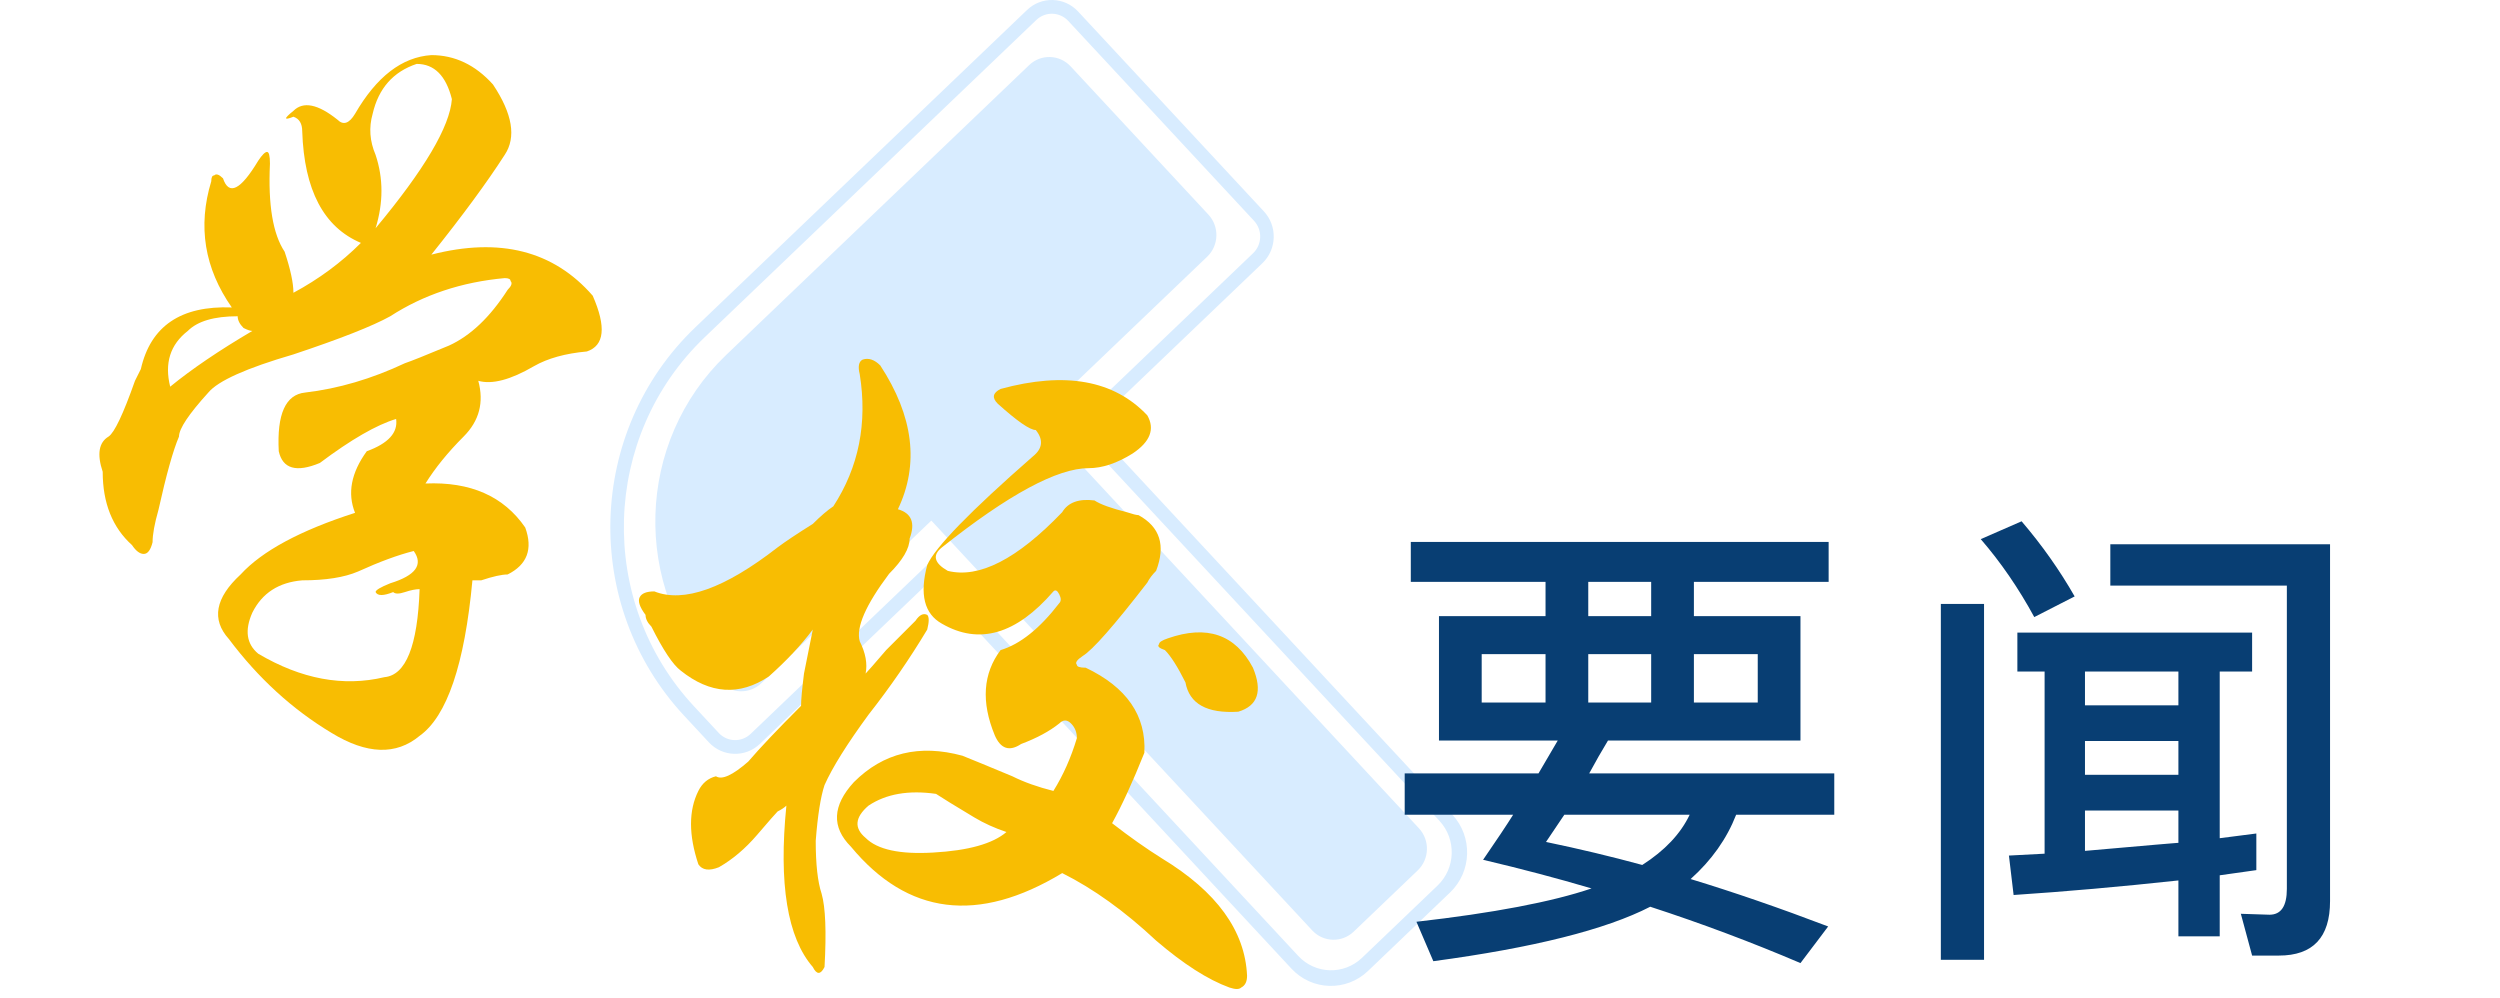
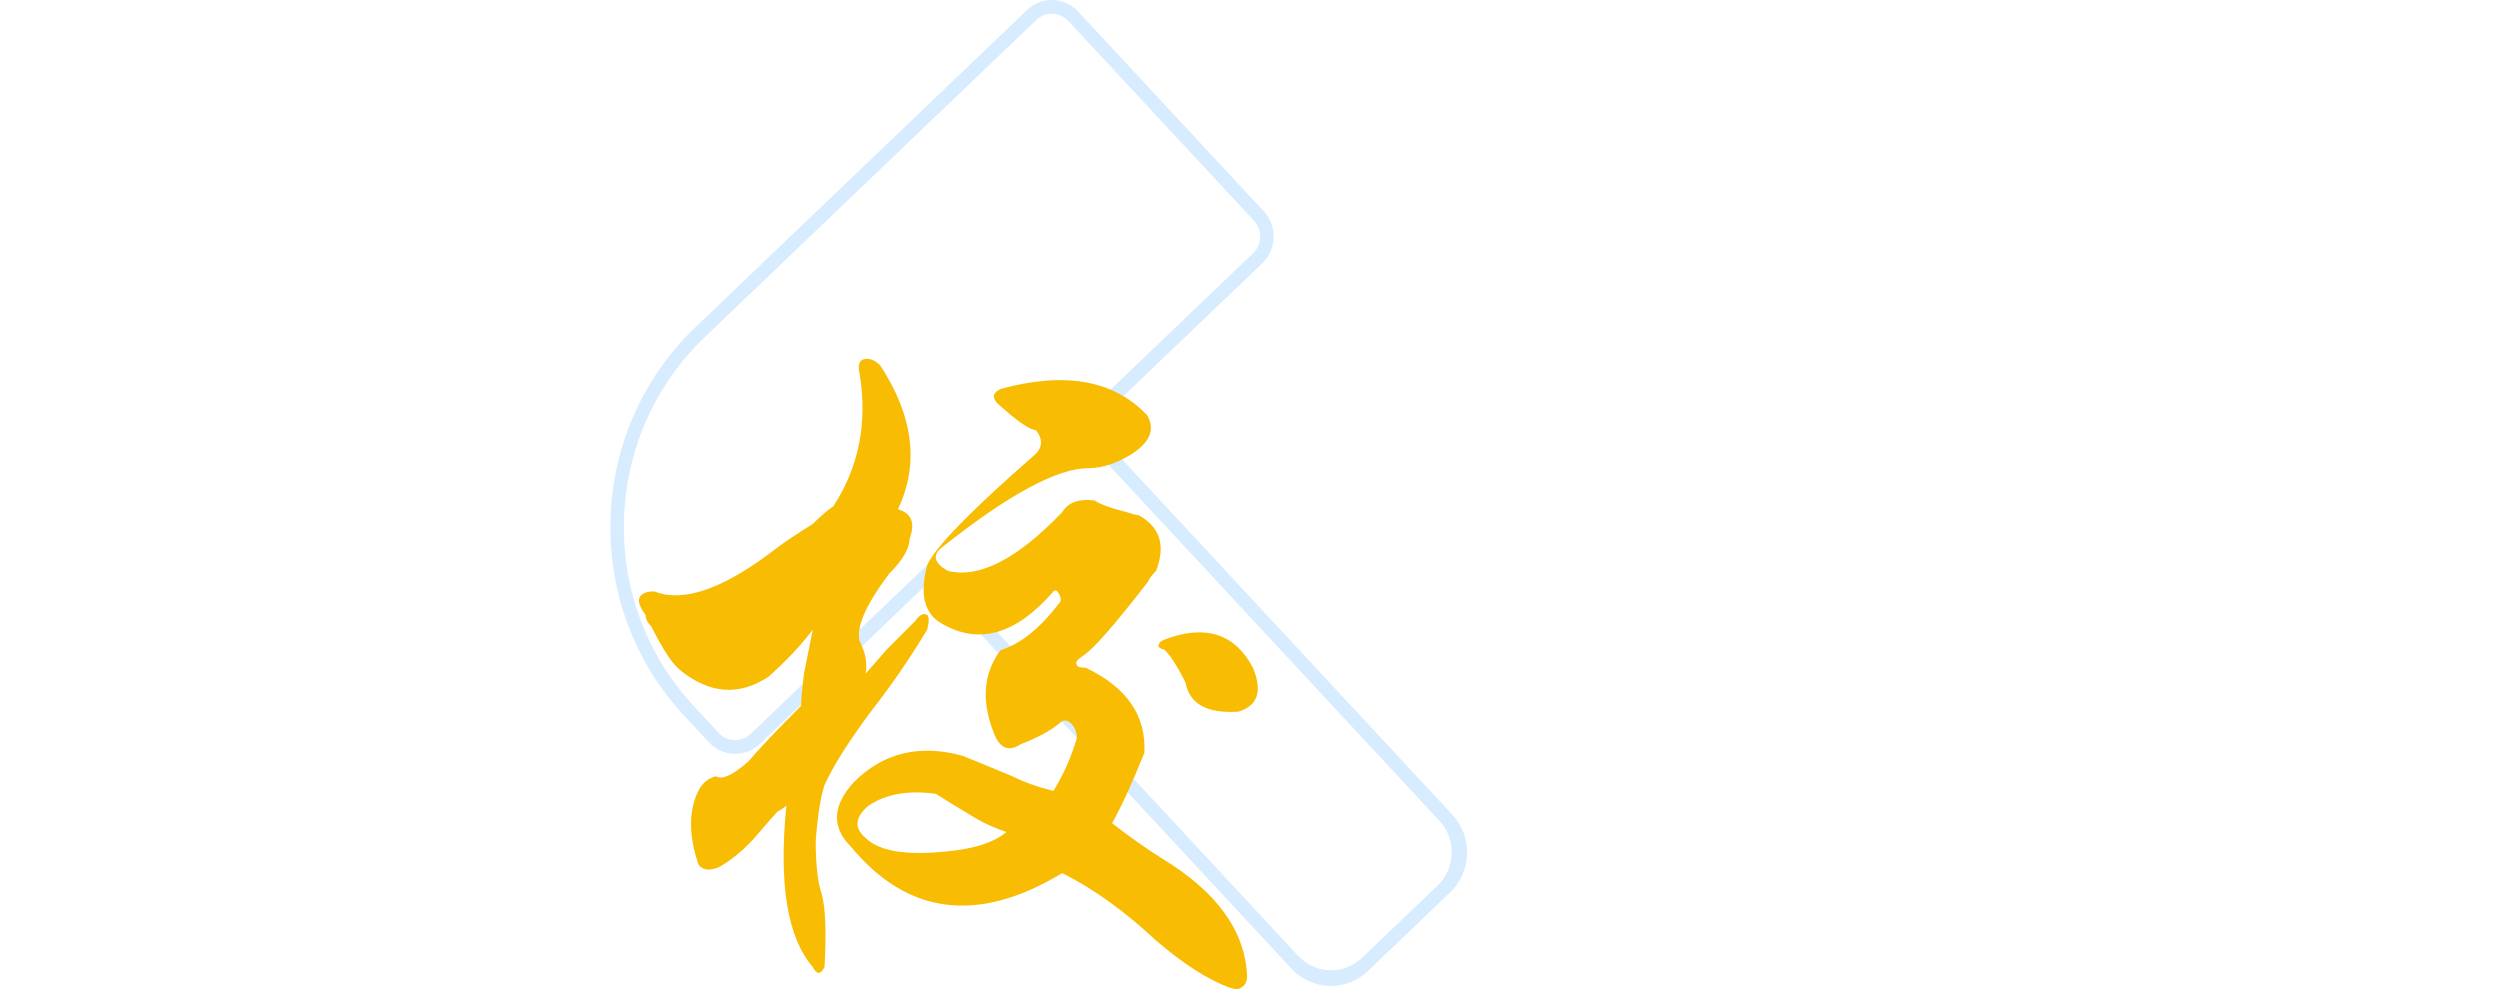
<svg xmlns="http://www.w3.org/2000/svg" width="213" height="85" viewBox="0 0 213 85" fill="none">
-   <path d="M61.871 30.24C54.144 37.631 53.786 49.978 61.072 57.817L61.336 58.101C62.283 59.12 63.865 59.167 64.87 58.206L79.349 44.354L111.801 79.271C112.748 80.29 114.33 80.337 115.334 79.376L120.791 74.156C121.795 73.195 121.841 71.591 120.894 70.571L88.443 35.655L102.853 21.87C103.857 20.91 103.904 19.304 102.957 18.285L91.216 5.653C90.269 4.634 88.687 4.587 87.683 5.548L61.871 30.24Z" fill="#D8ECFF" />
-   <path fill-rule="evenodd" clip-rule="evenodd" d="M64.746 63.378L79.296 49.459L110.032 82.53C111.781 84.411 114.702 84.498 116.556 82.725L123.551 76.033C125.405 74.259 125.491 71.296 123.743 69.414L93.006 36.343L107.556 22.425C108.792 21.242 108.85 19.267 107.684 18.012L91.854 0.98C90.688 -0.274 88.741 -0.332 87.505 0.85L59.245 27.885C49.973 36.754 49.544 51.57 58.286 60.977L60.397 63.248C61.563 64.502 63.51 64.56 64.746 63.378ZM88.296 1.702L60.036 28.736C51.228 37.163 50.82 51.238 59.126 60.174L61.236 62.445C61.965 63.229 63.182 63.265 63.955 62.526L79.344 47.804L110.608 81.443C112.065 83.011 114.499 83.084 116.044 81.605L122.48 75.449C124.025 73.971 124.097 71.501 122.639 69.933L91.375 36.295L106.765 21.573C107.537 20.834 107.573 19.599 106.845 18.815L91.015 1.783C90.286 0.999 89.069 0.963 88.296 1.702Z" fill="#D8ECFF" />
-   <path d="M42 7.195C43.667 9.695 44 11.695 43 13.195C41.5 15.529 39.417 18.362 36.75 21.695C42.583 20.195 47.167 21.362 50.5 25.195C51.667 27.862 51.5 29.445 50 29.945C48.167 30.112 46.667 30.529 45.5 31.195C43.5 32.362 41.917 32.779 40.75 32.445C41.25 34.279 40.833 35.862 39.5 37.195C38.167 38.529 37.083 39.862 36.25 41.195C40.083 41.029 42.917 42.279 44.75 44.945C45.417 46.779 44.917 48.112 43.25 48.945C42.75 48.945 42 49.112 41 49.445C40.667 49.445 40.417 49.445 40.25 49.445C39.583 56.612 38.083 61.029 35.75 62.695C33.75 64.362 31.25 64.279 28.25 62.445C24.917 60.445 22 57.779 19.5 54.445C18 52.779 18.333 50.945 20.5 48.945C22.333 46.945 25.583 45.195 30.25 43.695C29.583 42.029 29.917 40.279 31.25 38.445C33.083 37.779 33.917 36.862 33.75 35.695C32.083 36.195 29.917 37.445 27.25 39.445C25.25 40.279 24.083 39.945 23.75 38.445C23.583 35.279 24.333 33.612 26 33.445C28.833 33.112 31.667 32.279 34.5 30.945C35 30.779 36.25 30.279 38.25 29.445C40.083 28.612 41.75 27.029 43.25 24.695C43.583 24.362 43.667 24.112 43.5 23.945C43.5 23.779 43.333 23.695 43 23.695C39.333 24.029 36.083 25.112 33.25 26.945C31.75 27.779 29 28.862 25 30.195C21 31.362 18.583 32.445 17.75 33.445C16.083 35.279 15.25 36.529 15.25 37.195C14.75 38.362 14.167 40.445 13.5 43.445C13.167 44.612 13 45.529 13 46.195C12.833 46.862 12.583 47.195 12.25 47.195C11.917 47.195 11.583 46.945 11.25 46.445C9.583 44.945 8.75 42.862 8.75 40.195C8.25 38.695 8.417 37.695 9.25 37.195C9.75 36.862 10.5 35.279 11.5 32.445C11.667 32.112 11.833 31.779 12 31.445C12.833 27.779 15.417 26.029 19.75 26.195C17.417 22.862 16.833 19.279 18 15.445C18 15.112 18.083 14.945 18.25 14.945C18.417 14.779 18.667 14.862 19 15.195C19.5 16.695 20.5 16.195 22 13.695C22.333 13.195 22.583 12.945 22.75 12.945C22.917 12.945 23 13.279 23 13.945C22.833 17.445 23.25 19.945 24.25 21.445C24.75 22.945 25 24.112 25 24.945C27.167 23.779 29.083 22.362 30.75 20.695C27.583 19.362 25.917 16.195 25.75 11.195C25.75 10.529 25.5 10.112 25 9.945C24.167 10.279 24.167 10.112 25 9.445C25.833 8.612 27.083 8.862 28.75 10.195C29.25 10.695 29.75 10.529 30.25 9.695C32.083 6.529 34.25 4.862 36.75 4.695C38.75 4.695 40.5 5.529 42 7.195ZM35.5 5.445C33.5 6.112 32.25 7.529 31.75 9.695C31.417 10.862 31.5 12.029 32 13.195C32.667 15.195 32.667 17.279 32 19.445C36.167 14.445 38.333 10.779 38.5 8.445C38 6.445 37 5.445 35.5 5.445ZM20.25 26.945C18.25 26.945 16.833 27.362 16 28.195C14.5 29.362 14 30.945 14.5 32.945C16.333 31.445 18.667 29.862 21.5 28.195C21.333 28.195 21.083 28.112 20.75 27.945C20.417 27.612 20.25 27.279 20.25 26.945ZM35.25 46.945C33.917 47.279 32.333 47.862 30.5 48.695C29.333 49.195 27.75 49.445 25.75 49.445C23.75 49.612 22.333 50.529 21.5 52.195C20.833 53.695 21 54.862 22 55.695C25.667 57.862 29.25 58.529 32.75 57.695C34.583 57.529 35.583 55.029 35.75 50.195C35.417 50.195 35 50.279 34.5 50.445C34 50.612 33.667 50.612 33.5 50.445C32.667 50.779 32.167 50.779 32 50.445C32 50.279 32.417 50.029 33.25 49.695C35.417 49.029 36.083 48.112 35.25 46.945Z" fill="#F8BD02" />
+   <path fill-rule="evenodd" clip-rule="evenodd" d="M64.746 63.378L79.296 49.459L110.032 82.53C111.781 84.411 114.702 84.498 116.556 82.725L123.551 76.033C125.405 74.259 125.491 71.296 123.743 69.414L93.006 36.343L107.556 22.425C108.792 21.242 108.85 19.267 107.684 18.012L91.854 0.98C90.688 -0.274 88.741 -0.332 87.505 0.85L59.245 27.885C49.973 36.754 49.544 51.57 58.286 60.977L60.397 63.248C61.563 64.502 63.51 64.56 64.746 63.378M88.296 1.702L60.036 28.736C51.228 37.163 50.82 51.238 59.126 60.174L61.236 62.445C61.965 63.229 63.182 63.265 63.955 62.526L79.344 47.804L110.608 81.443C112.065 83.011 114.499 83.084 116.044 81.605L122.48 75.449C124.025 73.971 124.097 71.501 122.639 69.933L91.375 36.295L106.765 21.573C107.537 20.834 107.573 19.599 106.845 18.815L91.015 1.783C90.286 0.999 89.069 0.963 88.296 1.702Z" fill="#D8ECFF" />
  <path d="M75 31.137C77.833 35.471 78.333 39.554 76.5 43.388C77.667 43.721 78 44.554 77.5 45.888C77.5 46.721 76.917 47.721 75.75 48.888C73.75 51.554 72.917 53.471 73.25 54.638C73.75 55.638 73.917 56.554 73.75 57.388C73.917 57.221 74.5 56.554 75.5 55.388C76.667 54.221 77.5 53.388 78 52.888C78.333 52.388 78.667 52.221 79 52.388C79.167 52.554 79.167 52.971 79 53.638C77.5 56.138 75.833 58.554 74 60.888C72.167 63.388 70.917 65.388 70.25 66.888C69.917 67.888 69.667 69.471 69.5 71.638C69.5 73.638 69.667 75.138 70 76.138C70.333 77.304 70.417 79.388 70.25 82.388C70.083 82.721 69.917 82.888 69.75 82.888C69.583 82.888 69.417 82.721 69.25 82.388C67.083 79.888 66.333 75.304 67 68.638C66.833 68.804 66.583 68.971 66.25 69.138C66.083 69.304 65.5 69.971 64.5 71.138C63.5 72.304 62.417 73.221 61.25 73.888C60.417 74.221 59.833 74.138 59.5 73.638C58.667 71.138 58.667 69.054 59.5 67.388C59.833 66.721 60.333 66.304 61 66.138C61.5 66.471 62.417 66.054 63.75 64.888C64.75 63.721 66.25 62.138 68.25 60.138C68.25 59.638 68.333 58.721 68.5 57.388C68.833 55.721 69.083 54.471 69.25 53.638C68.25 54.971 67 56.304 65.5 57.638C63 59.304 60.5 59.138 58 57.138C57.333 56.638 56.5 55.388 55.5 53.388C55.167 53.054 55 52.721 55 52.388C54.5 51.721 54.333 51.221 54.5 50.888C54.667 50.554 55.083 50.388 55.75 50.388C58.25 51.388 61.75 50.138 66.25 46.638C66.917 46.138 67.917 45.471 69.25 44.638C69.917 43.971 70.5 43.471 71 43.138C73.167 39.804 73.917 36.054 73.25 31.887C73.083 31.221 73.167 30.804 73.5 30.637C74 30.471 74.5 30.637 75 31.137ZM97.75 35.388C98.417 36.554 98 37.638 96.5 38.638C95.167 39.471 93.917 39.888 92.75 39.888C90.083 39.888 85.917 42.138 80.25 46.638C79.417 47.304 79.583 47.971 80.75 48.638C83.417 49.304 86.667 47.638 90.5 43.638C91 42.804 91.917 42.471 93.25 42.638C93.75 42.971 94.667 43.304 96 43.638C96.5 43.804 96.833 43.888 97 43.888C98.833 44.888 99.333 46.471 98.5 48.638C98.167 48.971 97.917 49.304 97.75 49.638C94.917 53.304 93.083 55.388 92.25 55.888C91.75 56.221 91.583 56.471 91.75 56.638C91.75 56.804 92 56.888 92.5 56.888C96 58.554 97.667 60.971 97.5 64.138C96.5 66.638 95.583 68.638 94.75 70.138C96.25 71.304 97.667 72.304 99 73.138C103.667 75.971 106.083 79.304 106.25 83.138C106.25 83.638 106.083 83.971 105.75 84.138C105.583 84.304 105.25 84.304 104.75 84.138C102.917 83.471 100.833 82.138 98.5 80.138C95.833 77.638 93.167 75.721 90.5 74.388C83.333 78.721 77.333 77.971 72.5 72.138C70.833 70.471 70.917 68.638 72.75 66.638C75.25 64.138 78.333 63.388 82 64.388C82.833 64.721 84.25 65.304 86.25 66.138C87.25 66.638 88.417 67.054 89.75 67.388C90.583 66.054 91.25 64.554 91.75 62.888C91.75 62.388 91.583 61.971 91.25 61.638C90.917 61.304 90.583 61.304 90.25 61.638C89.417 62.304 88.333 62.888 87 63.388C86 64.054 85.25 63.804 84.75 62.638C83.583 59.804 83.75 57.388 85.25 55.388C86.917 54.888 88.583 53.554 90.25 51.388C90.417 51.221 90.417 50.971 90.25 50.638C90.083 50.304 89.917 50.221 89.75 50.388C86.583 54.054 83.417 54.971 80.25 53.138C78.75 52.304 78.333 50.638 79 48.138C79.667 46.638 82.667 43.554 88 38.888C88.833 38.221 88.917 37.471 88.25 36.638C87.75 36.638 86.667 35.888 85 34.388C84.5 33.888 84.583 33.471 85.25 33.138C90.75 31.637 94.917 32.388 97.75 35.388ZM99.5 54.388C102.833 53.221 105.25 54.054 106.75 56.888C107.583 58.888 107.167 60.138 105.5 60.638C102.833 60.804 101.333 59.971 101 58.138C100.333 56.804 99.75 55.888 99.25 55.388C98.75 55.221 98.583 55.054 98.75 54.888C98.75 54.721 99 54.554 99.5 54.388ZM74 68.638C72.833 69.638 72.75 70.554 73.75 71.388C74.75 72.388 76.667 72.804 79.5 72.638C82.5 72.471 84.583 71.888 85.75 70.888C84.75 70.554 83.833 70.138 83 69.638C81.333 68.638 80.25 67.971 79.75 67.638C77.417 67.304 75.5 67.638 74 68.638Z" fill="#F8BD02" />
-   <path d="M120.2 46.175H155.8V49.575H144.32V52.495H153.4V63.094H137C136.467 63.974 135.933 64.908 135.4 65.894H156.28V69.415H147.92C147.12 71.468 145.827 73.294 144.04 74.894C147.72 76.014 151.627 77.361 155.76 78.934L153.4 82.055C149.213 80.268 144.947 78.668 140.6 77.254C136.813 79.201 130.653 80.748 122.12 81.894L120.68 78.534C127.24 77.788 132.213 76.841 135.6 75.695C132.72 74.841 129.64 74.028 126.36 73.254C127.533 71.548 128.387 70.268 128.92 69.415H119.68V65.894H131.08L132.72 63.094H122.6V52.495H131.68V49.575H120.2V46.175ZM139.92 73.695C141.84 72.468 143.187 71.041 143.96 69.415H133.28L131.72 71.734C134.547 72.321 137.28 72.975 139.92 73.695ZM140.68 52.495V49.575H135.32V52.495H140.68ZM149.76 59.855V55.734H144.32V59.855H149.76ZM140.68 59.855V55.734H135.32V59.855H140.68ZM131.68 59.855V55.734H126.24V59.855H131.68ZM174.2 57.215H171.88V53.895H191.88V57.215H189.12V71.415L192.24 71.014V74.135L189.12 74.575V79.775H185.6V75.014C180.667 75.548 175.987 75.961 171.56 76.254L171.16 72.894L174.2 72.734V57.215ZM185.6 57.215H177.64V60.094H185.6V57.215ZM177.64 72.495C183.08 72.014 185.733 71.788 185.6 71.814V69.055H177.64V72.495ZM177.64 66.014H185.6V63.135H177.64V66.014ZM191.88 81.415L190.92 77.855L193.36 77.934C194.347 77.934 194.84 77.201 194.84 75.734V49.895H179.8V46.374H198.52V76.775C198.52 79.868 197.067 81.415 194.16 81.415H191.88ZM165.36 51.455H169.04V81.775H165.36V51.455ZM172.24 44.414C173.973 46.441 175.48 48.575 176.76 50.815L173.32 52.575C171.987 50.121 170.467 47.908 168.76 45.934L172.24 44.414Z" fill="#083E73" />
</svg>